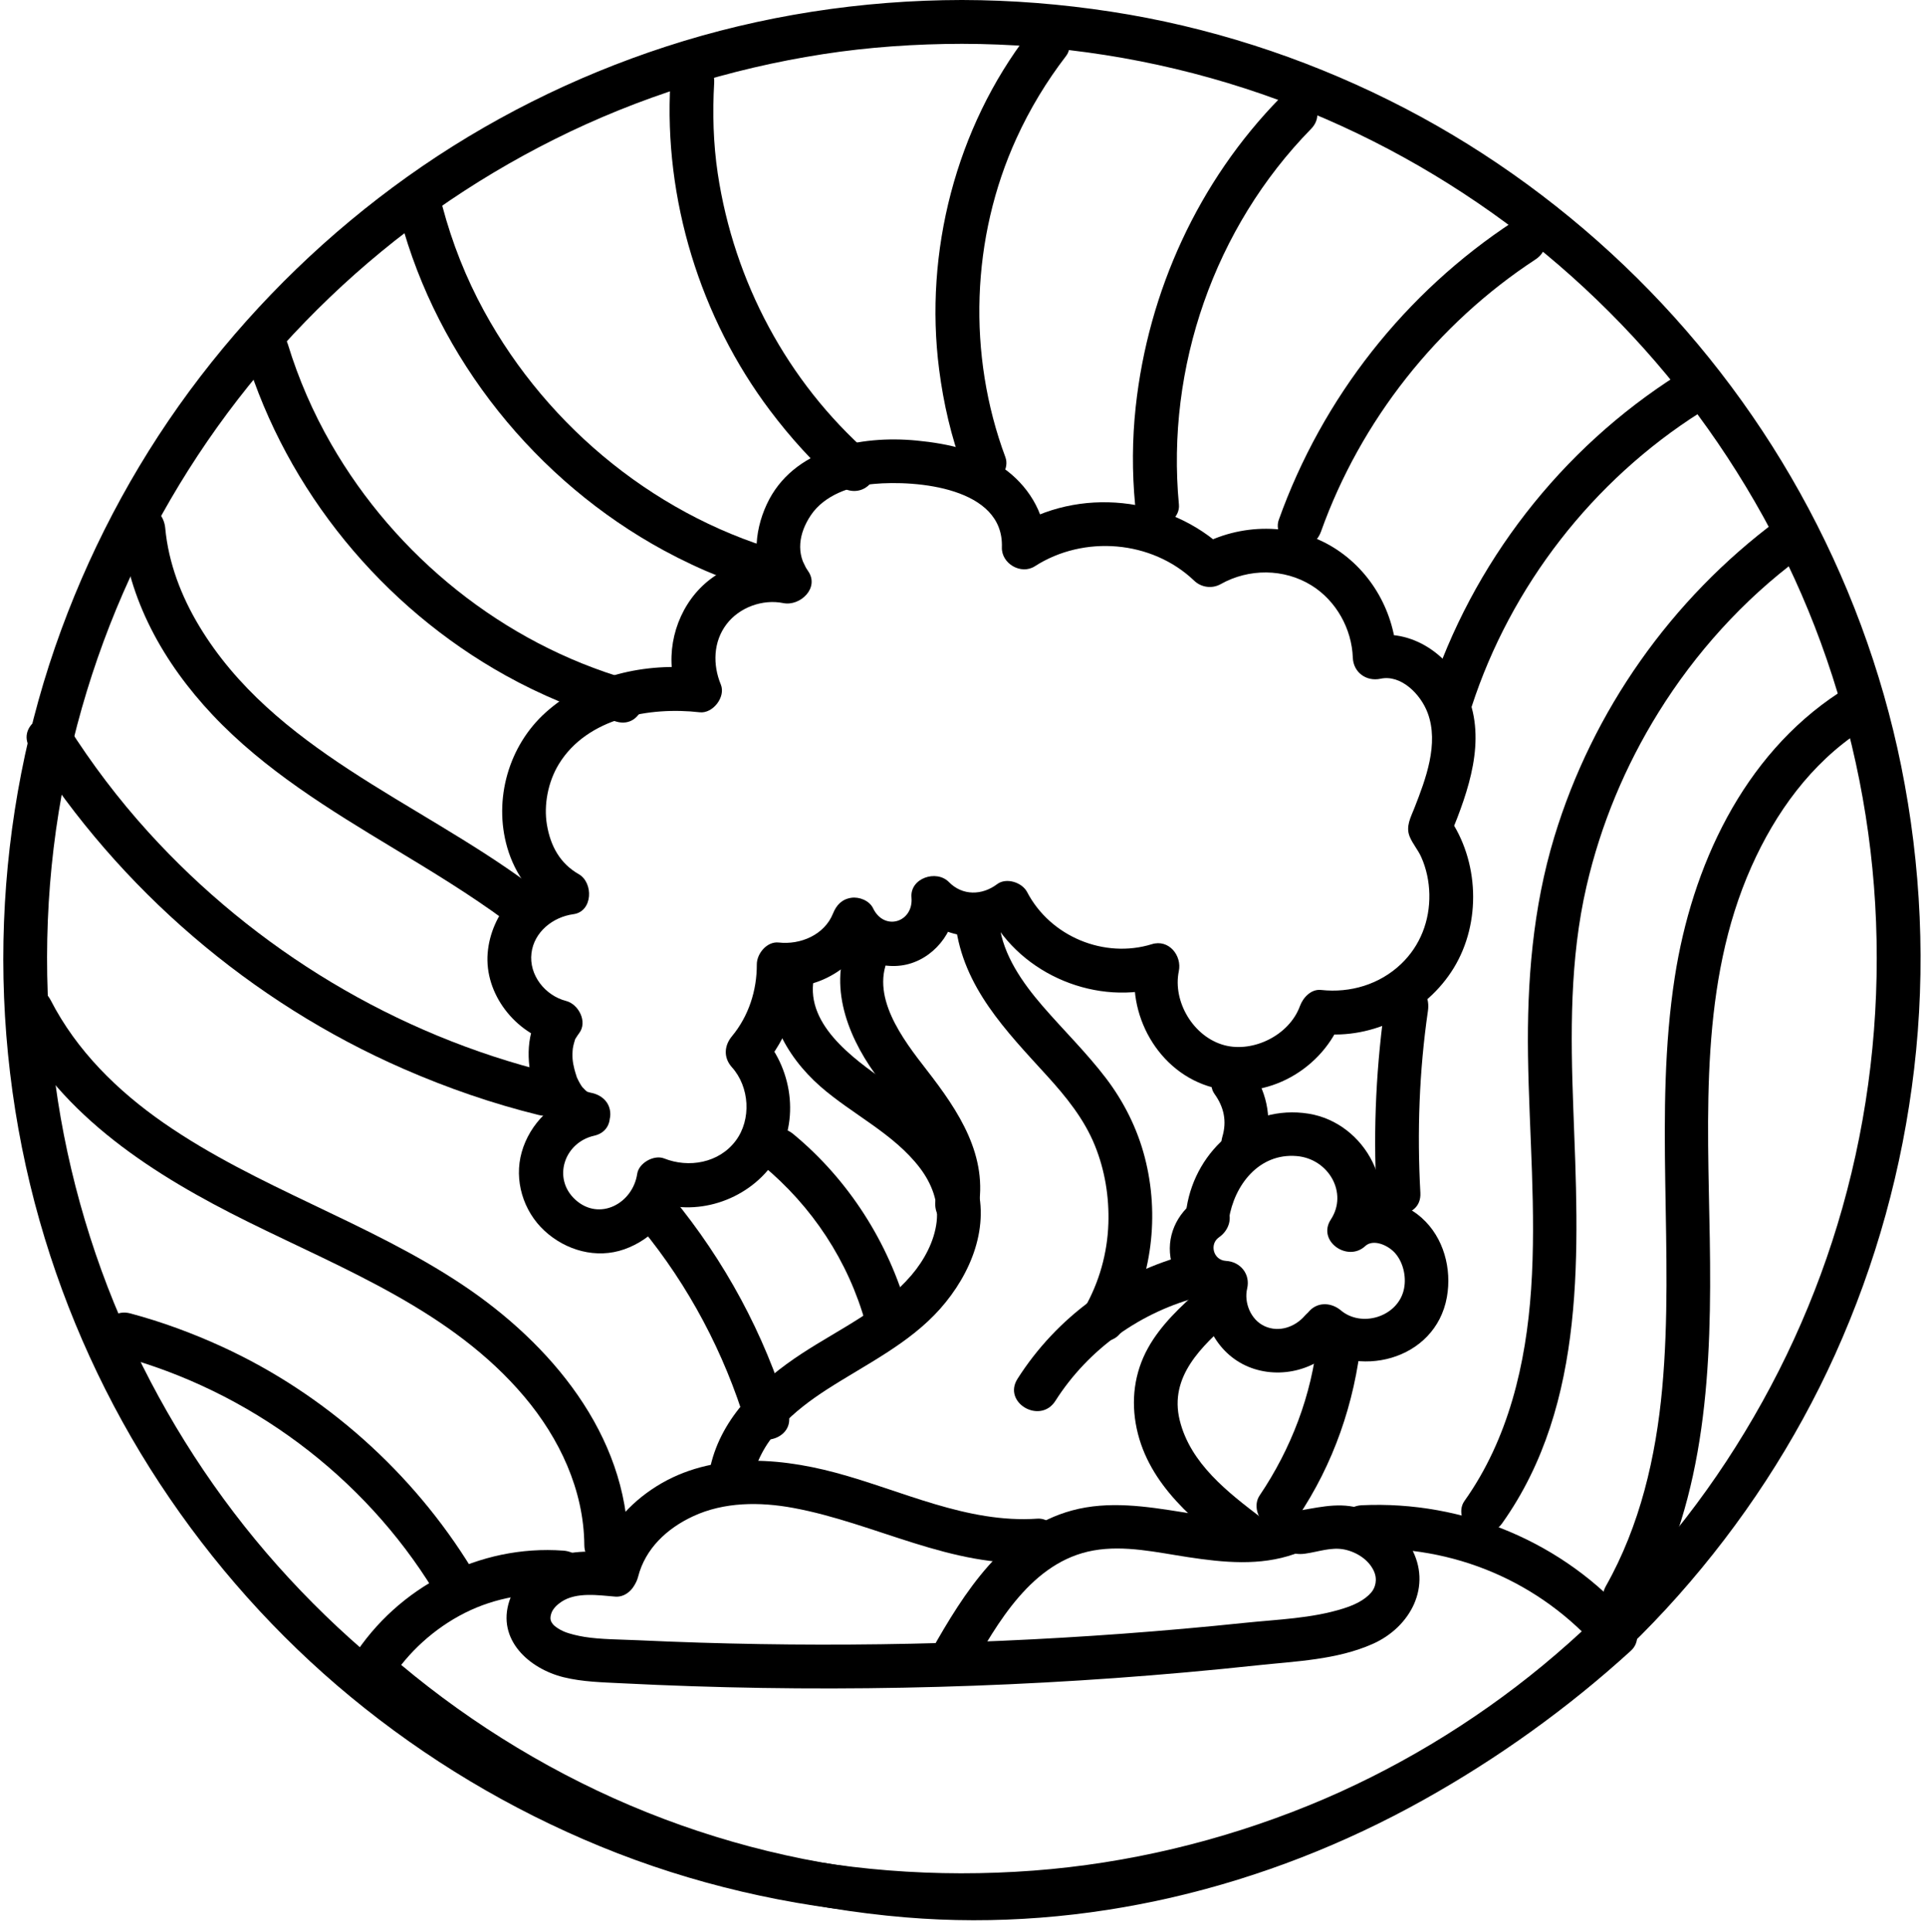
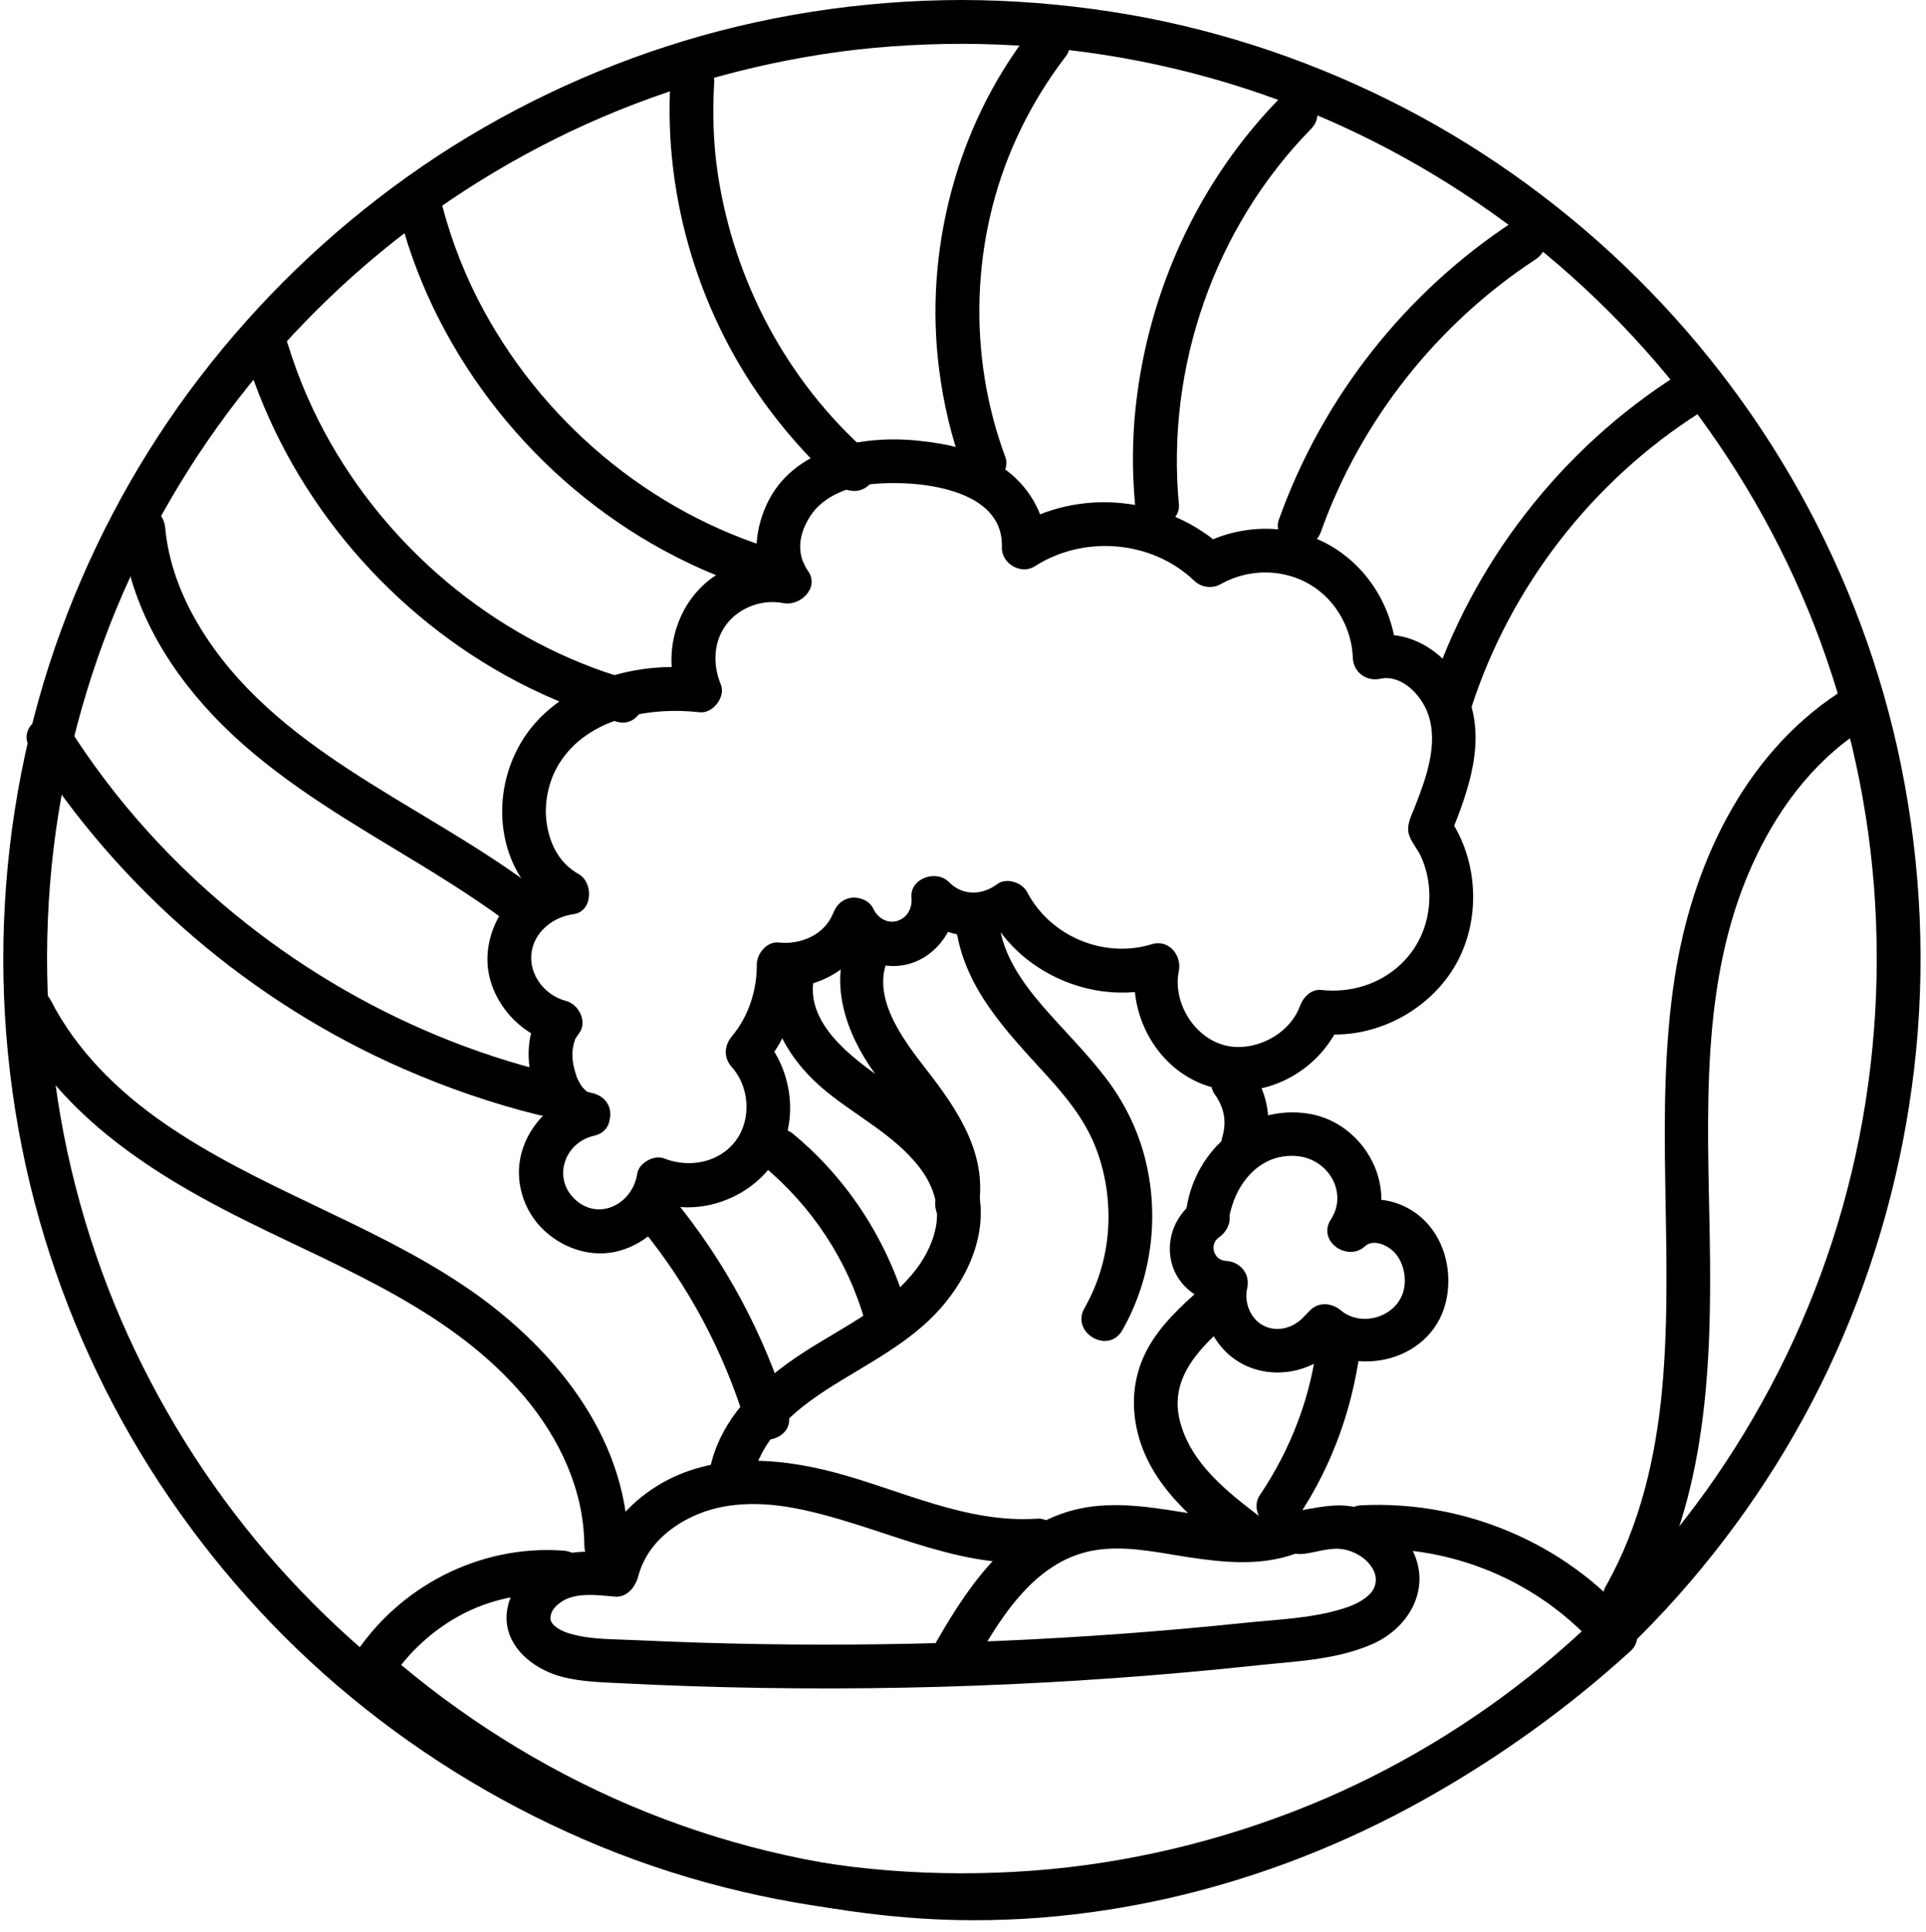
<svg xmlns="http://www.w3.org/2000/svg" fill="#000000" height="926.1" preserveAspectRatio="xMidYMid meet" version="1" viewBox="6.9 6.6 923.0 926.1" width="923" zoomAndPan="magnify">
  <g fill="#000000" id="change1_1">
    <path d="M 377.086 468.137 C 371.297 490.746 383.355 512.664 400.035 527.297 C 415.391 540.766 435.215 549.871 447.762 566.387 C 453.395 573.805 456.828 582.719 455.77 592.129 C 454.711 601.496 449.77 610.637 443.727 617.723 C 429.551 634.348 409.145 643.539 391.191 655.301 C 371.535 668.176 352.867 685.453 347.402 709.215 C 344.379 722.371 364.621 727.984 367.652 714.801 C 372.027 695.777 387.523 682.625 403.262 672.477 C 421.828 660.508 442.617 650.605 457.5 633.809 C 472.195 617.227 481.824 594.074 474.289 572.039 C 467.074 550.953 449.215 537.426 431.684 525.105 C 415.633 513.82 391.438 496.75 397.332 473.719 C 400.688 460.621 380.438 455.031 377.086 468.137" fill="inherit" />
    <path d="M 504.074 734.453 C 470.191 736.773 439.133 720.91 407.16 712.375 C 377.977 704.586 345.289 702.73 319.191 720.449 C 306.32 729.191 296.305 741.539 292.426 756.789 C 289.094 769.895 309.34 775.484 312.676 762.371 C 316.141 748.754 326.566 739.109 339.039 733.309 C 353.949 726.371 371.094 726.367 386.988 729.293 C 426.453 736.559 462.914 758.273 504.074 755.453 C 509.734 755.07 514.574 750.906 514.574 744.953 C 514.574 739.574 509.766 734.066 504.074 734.453" fill="inherit" />
    <path d="M 582.297 624.27 C 572.863 632.629 563.293 641.461 557.094 652.598 C 550.449 664.539 548.805 677.961 551.637 691.262 C 557.441 718.523 580.043 736.402 601.02 752.367 C 605.535 755.801 612.766 753.074 615.387 748.598 C 618.539 743.203 616.145 737.68 611.617 734.234 C 595.414 721.902 577.367 708.078 572.258 687.293 C 567.094 666.301 582.855 651.781 597.148 639.117 C 601.395 635.355 600.984 628.109 597.148 624.27 C 592.93 620.055 586.555 620.496 582.297 624.27" fill="inherit" />
-     <path d="M 576.809 607.691 C 542.871 616.25 513.277 637.945 494.523 667.434 C 487.25 678.867 505.414 689.414 512.656 678.031 C 528.547 653.047 553.73 635.168 582.391 627.941 C 595.488 624.641 589.938 604.383 576.809 607.691" fill="inherit" />
    <path d="M 580.461 581.484 C 570.695 588.199 565.477 599.586 568.25 611.383 C 571.098 623.496 582.496 631.238 594.445 631.914 C 591.07 627.484 587.695 623.055 584.32 618.621 C 580.516 634.629 587.527 652.562 602.422 660.371 C 617.047 668.035 636.344 664.5 647.141 651.949 C 650.84 647.652 651.363 641.32 647.141 637.098 C 643.359 633.316 636.008 632.781 632.293 637.098 C 627.387 642.805 619.688 645.246 613.023 642.238 C 606.137 639.129 603.027 630.695 604.57 624.203 C 606.215 617.297 601.387 611.309 594.445 610.914 C 588.266 610.566 586.422 602.809 591.059 599.617 C 595.727 596.41 597.84 590.402 594.824 585.254 C 592.121 580.629 585.156 578.258 580.461 581.484" fill="inherit" />
    <path d="M 634.66 649.496 C 656.949 668.234 694.863 658.703 700.297 628.273 C 702.723 614.691 698.77 599.707 688.273 590.328 C 676.547 579.848 658.273 577.812 646.32 588.957 C 651.816 593.199 657.312 597.441 662.809 601.68 C 678.711 577.43 661.523 544.758 633.988 540.352 C 605.184 535.742 580.008 557.332 575.566 585.379 C 574.68 590.973 577 596.672 582.898 598.293 C 587.891 599.664 594.922 596.594 595.816 590.961 C 598.41 574.578 610.203 559.176 628.297 560.668 C 643.559 561.93 653.043 578.324 644.68 591.082 C 637.949 601.348 652.691 611.711 661.168 603.805 C 664.973 600.258 672.254 603.324 675.719 607.465 C 679.719 612.246 681.027 619.477 679.523 625.227 C 676.211 637.867 659.328 642.902 649.512 634.648 C 645.172 631 638.914 630.395 634.66 634.648 C 630.914 638.395 630.301 645.832 634.66 649.496" fill="inherit" />
    <path d="M 544.742 644.16 C 558.969 619.195 562.727 589.02 555.496 561.23 C 551.93 547.5 545.523 534.676 536.953 523.402 C 527.609 511.117 516.578 500.387 506.512 488.727 C 497.02 477.73 487.598 464.406 485.809 449.578 C 485.129 443.949 481.469 439.078 475.309 439.078 C 470.16 439.078 464.125 443.91 464.809 449.578 C 468.449 479.781 489.113 500.719 508.672 522.207 C 517.789 532.227 526.445 542.887 531.586 555.57 C 536.398 567.441 538.488 580.199 538.07 592.973 C 537.605 607.246 533.676 621.16 526.609 633.562 C 519.906 645.32 538.047 655.914 544.742 644.16" fill="inherit" />
    <path d="M 415.281 453.672 C 402.996 476.352 412.23 501.844 426.266 521.285 C 438.379 538.074 459.887 558.238 455.324 581.16 C 454.219 586.715 456.91 592.496 462.656 594.074 C 467.824 595.496 474.461 592.332 475.574 586.742 C 480.766 560.664 466.262 539.07 451.035 519.453 C 439.816 504.996 423.023 483.453 433.414 464.27 C 439.852 452.383 421.727 441.77 415.281 453.672" fill="inherit" />
    <path d="M 286.074 530.668 C 272.145 533.801 260.785 545.105 256.922 558.777 C 253.121 572.23 257.617 587.031 267.844 596.484 C 278.059 605.93 292.703 610.07 306.082 605.355 C 319.367 600.676 330.422 588.91 332.527 574.73 C 328.223 577.176 323.914 579.621 319.609 582.066 C 340.059 590.215 364.598 582.117 377.215 564.449 C 390.398 545.988 387.297 519.703 372.508 503.258 C 372.508 508.207 372.508 513.156 372.508 518.105 C 384.145 504.09 390.672 487.133 390.586 468.824 C 387.086 472.324 383.586 475.824 380.086 479.324 C 400.441 481.637 419.004 468.434 426.359 449.992 C 419.961 450.828 413.566 451.664 407.168 452.5 C 413.277 465.199 428.918 472.371 442.539 468.574 C 456.113 464.789 465.949 450.84 464.711 436.766 C 458.734 439.238 452.762 441.715 446.785 444.191 C 459.227 456.883 480.926 459.398 495.352 448.484 C 490.562 447.23 485.773 445.973 480.984 444.719 C 496.262 473.984 533.012 489.145 564.5 479.371 C 560.195 475.066 555.891 470.762 551.582 466.457 C 546.191 492.418 561.902 520.863 588.141 527.809 C 613.957 534.645 641.16 518.922 650.129 494.352 C 646.754 496.918 643.379 499.488 640.004 502.059 C 664.883 504.797 690.559 491.844 703.57 470.551 C 716.891 448.758 715.766 419.109 701.141 398.254 C 701.492 400.949 701.844 403.648 702.195 406.344 C 710.66 385.574 719.289 361.523 710.062 339.5 C 702.242 320.836 683.625 307.184 662.918 311.645 C 667.352 315.02 671.781 318.395 676.211 321.77 C 675.445 300.457 664.254 280.359 646.039 269.055 C 626.551 256.961 601.086 257.285 581.312 268.418 C 585.555 268.969 589.797 269.516 594.035 270.062 C 567.211 244.402 523.609 239.676 492.23 259.863 C 497.496 262.883 502.766 265.906 508.031 268.93 C 508.535 254.496 500.91 241.094 489.711 232.391 C 477.188 222.66 461.594 219.238 446.113 217.742 C 419.398 215.164 386.777 221.469 374.332 248.352 C 368.074 261.863 367.047 278.164 375.984 290.82 C 379.938 285.676 383.891 280.535 387.844 275.395 C 370.559 271.895 351.832 277.188 340.238 290.906 C 328.898 304.324 325.336 323.91 332.094 340.273 C 335.469 335.84 338.844 331.41 342.219 326.98 C 316.227 324.008 288.215 330.262 268.43 348.039 C 250.621 364.035 243.344 389.75 249.98 412.777 C 253.711 425.695 261.883 436.977 273.637 443.684 C 274.473 437.285 275.309 430.891 276.145 424.492 C 256.926 427.113 242.152 444.43 240.605 463.359 C 238.992 483.031 253.906 501.797 272.605 506.582 C 270.512 501.441 268.422 496.301 266.328 491.156 C 258.977 500.863 259.035 515.562 262.52 526.719 C 266.465 539.371 275.133 549.738 288.883 551.152 C 294.531 551.734 299.383 545.91 299.383 540.652 C 299.383 534.492 294.547 530.734 288.883 530.152 C 291.215 530.391 288.539 530.039 288.121 529.777 C 289.449 530.613 288.359 529.953 287.793 529.414 C 286.973 528.645 288.793 530.312 287.344 529.035 C 287.25 528.953 285.219 526.699 286.395 528.199 C 285.223 526.707 284.273 524.953 283.488 523.234 C 283.102 522.383 283.625 523.75 283.113 522.191 C 282.766 521.129 282.434 520.066 282.16 518.98 C 281.316 515.621 280.961 512.965 281.48 508.504 C 281.309 509.98 281.543 508.23 281.699 507.641 C 281.914 506.816 282.109 505.992 282.379 505.18 C 283.254 502.52 281.484 506.418 282.887 504.098 C 283.379 503.289 283.887 502.516 284.461 501.758 C 288.598 496.301 284.148 487.859 278.188 486.332 C 268.207 483.777 260.281 473.973 261.605 463.359 C 262.859 453.289 271.809 446.094 281.727 444.742 C 291.02 443.477 291.418 429.648 284.234 425.551 C 275.441 420.531 270.734 412.281 268.996 401.832 C 267.441 392.496 269.441 381.434 274.742 372.773 C 288.352 350.543 318.332 345.246 342.219 347.98 C 348.52 348.699 354.789 340.605 352.344 334.688 C 348.426 325.203 348.672 314.199 355.086 305.758 C 361.227 297.676 372.371 293.641 382.262 295.645 C 390.383 297.289 399.832 288.309 394.117 280.219 C 388.301 271.984 389.648 262.277 395.434 253.609 C 401.914 243.895 414.422 239.57 425.641 238.535 C 445.969 236.664 488.031 240.215 487.031 268.93 C 486.762 276.715 496.219 282.246 502.832 277.992 C 526.266 262.918 558.91 265.516 579.188 284.91 C 582.609 288.184 587.777 288.879 591.91 286.551 C 605.348 278.984 622.262 279.008 635.438 287.188 C 647.242 294.516 654.715 307.969 655.211 321.77 C 655.465 328.859 661.691 333.363 668.504 331.895 C 678.273 329.789 687.73 339.246 691.105 348.348 C 696.57 363.098 690.133 380.066 684.727 393.855 C 682.945 398.391 680.465 402.711 682.477 407.602 C 683.867 410.98 686.418 413.875 687.945 417.25 C 690.48 422.848 691.762 429.059 691.887 435.184 C 692.145 447.848 687.555 459.84 678.34 468.617 C 668.043 478.426 653.996 482.602 640.004 481.059 C 635.207 480.531 631.348 484.742 629.879 488.766 C 624.742 502.84 607.414 511.184 593.723 507.559 C 578.762 503.598 568.812 486.582 571.832 472.039 C 573.387 464.559 567.008 456.613 558.918 459.121 C 536.289 466.145 510.348 455.637 499.117 434.117 C 496.715 429.508 489.137 427.035 484.754 430.352 C 477.594 435.766 468.172 436.008 461.637 429.34 C 455.656 423.242 442.891 427.461 443.711 436.766 C 444.75 448.57 430.695 453.113 425.301 441.902 C 423.523 438.207 418.641 436.316 414.84 436.891 C 410.402 437.555 407.727 440.355 406.109 444.41 C 402.012 454.684 390.453 459.504 380.086 458.324 C 374.453 457.684 369.562 463.652 369.586 468.824 C 369.645 481.281 365.676 493.602 357.66 503.258 C 353.887 507.805 353.57 513.559 357.66 518.105 C 366.117 527.512 367.109 543.129 359.48 553.32 C 351.434 564.074 336.879 566.473 325.191 561.816 C 320.352 559.887 313.047 563.969 312.277 569.148 C 310.156 583.426 294.172 592.012 282.691 581.637 C 271.477 571.496 277.234 554.16 291.656 550.918 C 304.836 547.953 299.258 527.703 286.074 530.668" fill="inherit" />
    <path d="M 621.656 731.16 C 606.062 736.637 589.762 733.93 573.852 731.387 C 556.281 728.574 538.164 725.766 520.645 730.523 C 488.086 739.371 468.855 770.027 453.277 797.598 C 446.621 809.379 464.758 819.977 471.41 808.199 C 484.867 784.379 501.43 755.012 530.867 749.711 C 545.879 747.012 561.484 750.66 576.312 752.906 C 593.289 755.48 610.684 757.223 627.238 751.41 C 632.59 749.531 636.148 744.23 634.574 738.492 C 633.148 733.309 627.031 729.273 621.656 731.16" fill="inherit" />
    <path d="M 301.789 750.816 C 291.852 750.02 281.355 749.473 271.852 753.09 C 262.324 756.715 254.27 763.965 251.02 773.812 C 244.867 792.438 260.473 806.367 276.98 810.449 C 286.102 812.703 295.637 812.879 304.969 813.352 C 316.168 813.918 327.367 814.387 338.574 814.758 C 360.984 815.504 383.406 815.855 405.828 815.816 C 451.004 815.742 496.176 814.09 541.234 810.855 C 563.93 809.227 586.594 807.199 609.215 804.77 C 627.801 802.777 647.527 802.16 664.836 794.445 C 682.82 786.426 693.492 766.703 683.043 748.203 C 677.734 738.805 668.008 731.898 657.641 729.211 C 647.016 726.453 637.176 729.574 626.648 730.996 C 621.023 731.758 617.957 738.973 619.316 743.914 C 620.984 749.984 626.59 752.012 632.23 751.246 C 638.715 750.371 644.879 747.926 651.254 749.25 C 656.93 750.43 662.715 754.039 665.238 759.43 C 667.246 763.703 665.879 767.664 664.09 769.773 C 660.836 773.613 655.707 775.926 650.613 777.531 C 635.477 782.293 619.473 782.711 603.312 784.395 C 583.961 786.414 564.582 788.137 545.18 789.57 C 467.902 795.273 390.281 796.336 312.875 792.734 C 304.48 792.344 294.582 792.348 287.031 791.117 C 283.766 790.586 279.871 789.691 277.176 788.559 C 275.082 787.68 272.773 786.16 271.93 785.105 C 270.895 783.82 270.273 782.621 271.039 780.059 C 271.77 777.605 273.938 775.617 276.035 774.238 C 283.215 769.512 293.754 771.172 301.789 771.816 C 307.449 772.273 312.289 766.664 312.289 761.316 C 312.289 755.258 307.465 751.273 301.789 750.816" fill="inherit" />
    <path d="M 276.891 749.777 C 236.621 746.812 197.613 767.086 176.023 800.984 C 173.676 804.676 174.285 810.758 177.664 813.711 C 251.105 877.887 343.621 917.469 440.918 925.555 C 527.109 932.719 613.727 911.324 688.969 869.32 C 724.645 849.406 758.355 825.246 788.516 797.711 C 792.922 793.688 792.09 786.996 788.516 782.859 C 756.508 745.809 708.285 725.707 659.484 728.023 C 646.031 728.66 645.953 749.664 659.484 749.023 C 703.207 746.949 744.996 764.523 773.664 797.711 C 773.664 792.762 773.664 787.812 773.664 782.859 C 719.02 832.754 652.289 871.723 580.945 891.391 C 491.02 916.18 394.547 908.312 308.801 871.852 C 266.207 853.738 226.516 828.574 192.516 798.859 C 193.062 803.102 193.609 807.344 194.156 811.586 C 202.328 798.758 214.859 787.051 229.805 779.555 C 244.398 772.238 260.727 769.586 276.891 770.777 C 282.551 771.195 287.391 765.652 287.391 760.277 C 287.391 754.246 282.566 750.195 276.891 749.777" fill="inherit" />
    <path d="M 467.891 6.598 C 419.852 6.672 371.711 14.059 326.012 28.938 C 281.906 43.293 239.914 64.316 202.152 91.258 C 164.465 118.148 131.117 150.379 102.914 187.086 C 74.672 223.844 52.289 264.816 36.297 308.316 C 19.812 353.156 10.656 400.688 8.82 448.414 C 6.961 496.652 12.715 545.371 25.918 591.816 C 38.57 636.305 58.066 679 83.48 717.645 C 108.715 756.016 139.605 790.715 175.043 819.938 C 211.164 849.723 251.359 873.773 294.66 891.559 C 338.664 909.629 385.465 920.414 432.875 924.074 C 480.992 927.785 529.812 923.805 576.719 912.445 C 622.02 901.477 665.758 883.371 705.613 859.207 C 744.871 835.402 780.688 805.645 811.164 771.309 C 841.777 736.816 867.352 697.832 886.328 655.785 C 905.953 612.305 918.645 566.32 924.211 518.949 C 929.891 470.625 927.652 421.426 918.008 373.746 C 908.73 327.879 892.148 283.41 869.379 242.535 C 847.023 202.41 818.469 165.543 785.242 133.828 C 751.961 102.059 713.859 75.137 672.645 54.664 C 630.684 33.816 585.629 19.289 539.301 12.184 C 515.656 8.559 491.812 6.637 467.891 6.598 C 454.379 6.578 454.355 27.578 467.891 27.598 C 514.051 27.668 559.574 34.738 603.551 48.98 C 645.754 62.648 685.672 82.898 721.957 108.629 C 757.164 133.594 789.246 164.516 815.531 198.727 C 842.477 233.797 864.324 273.156 879.465 314.527 C 895.215 357.57 904.199 402.734 905.961 448.414 C 907.75 494.824 902.418 540.91 889.797 585.586 C 877.602 628.738 858.84 669.531 834.168 707.047 C 810.055 743.711 780.309 776.617 746.395 804.672 C 712.977 832.309 674.465 855.457 634.305 871.812 C 592.195 888.957 547.383 899.711 502.215 903.125 C 455.77 906.637 409.148 903.047 363.984 892.035 C 320.434 881.418 279.082 864.309 240.766 841.074 C 203.098 818.234 169.238 789.902 139.898 756.949 C 110.625 724.059 86.422 686.602 68.133 646.395 C 49.754 606.004 37.453 561.652 32.41 517.574 C 27.117 471.301 28.887 424.156 38.156 378.66 C 47.137 334.605 62.695 292.34 84.535 253.137 C 106.031 214.555 133.012 179.676 164.914 149.133 C 196.781 118.617 233.016 93.172 272.551 73.387 C 312.914 53.188 356.633 39.469 401.387 32.539 C 423.184 29.164 445.645 27.633 467.891 27.598 C 481.402 27.578 481.426 6.578 467.891 6.598" fill="inherit" />
-     <path d="M 858.477 256.102 C 807.82 293.812 770.105 347.242 751.77 407.734 C 741.469 441.723 738.66 477.062 739.168 512.438 C 739.699 549.734 743.199 587.066 740.668 624.359 C 738.23 660.277 729.809 696.266 708.695 726.004 C 705.41 730.629 707.871 737.688 712.461 740.371 C 717.727 743.449 723.535 741.242 726.828 736.602 C 767.691 679.047 763.395 604.992 760.883 538.039 C 759.547 502.34 759.129 466.363 767.207 431.352 C 774.02 401.828 785.742 373.711 801.727 347.984 C 819.363 319.598 842.242 294.211 869.074 274.234 C 873.617 270.855 875.93 265.148 872.844 259.867 C 870.223 255.391 863.051 252.695 858.477 256.102" fill="inherit" />
    <path d="M 888.059 338.699 C 842.059 368.852 817.695 422.027 809.496 474.977 C 799.379 540.332 809.492 606.406 803.484 671.992 C 800.473 704.895 792.855 737.781 776.504 766.734 C 769.852 778.516 787.984 789.113 794.637 777.332 C 824.949 723.664 827.262 660.66 826.281 600.539 C 825.312 540.965 821.367 477.824 846.227 421.996 C 857.746 396.133 874.742 372.512 898.656 356.836 C 909.914 349.453 899.402 331.266 888.059 338.699" fill="inherit" />
    <path d="M 811.113 186.145 C 754.941 221.711 712.41 276.562 691.887 339.789 C 687.699 352.672 707.973 358.191 712.133 345.371 C 730.941 287.445 770.266 236.852 821.715 204.277 C 833.102 197.066 822.578 178.887 811.113 186.145" fill="inherit" />
-     <path d="M 670.965 485.492 C 666.5 516.262 664.871 547.23 666.59 578.285 C 667.336 591.727 688.34 591.812 687.59 578.285 C 685.98 549.199 687.027 519.918 691.215 491.074 C 692.027 485.473 689.828 479.793 683.883 478.16 C 678.945 476.805 671.785 479.848 670.965 485.492" fill="inherit" />
    <path d="M 628.684 733.945 C 645.953 708.336 656.129 678.914 659.305 648.258 C 659.891 642.609 654.059 637.758 648.805 637.758 C 642.641 637.758 638.891 642.594 638.305 648.258 C 635.516 675.203 625.66 700.941 610.551 723.344 C 607.379 728.047 609.648 734.98 614.316 737.711 C 619.488 740.734 625.504 738.656 628.684 733.945" fill="inherit" />
    <path d="M 65.086 259.703 C 68.258 294.105 85.395 324.414 108.797 349.262 C 133.621 375.613 164.812 394.637 195.562 413.207 C 213.805 424.227 232.043 435.273 249.215 447.926 C 253.781 451.289 260.934 448.684 263.582 444.156 C 266.699 438.824 264.395 433.164 259.812 429.789 C 206.602 390.59 137.879 365.691 102.352 306.637 C 93.75 292.336 87.629 276.41 86.086 259.703 C 85.566 254.059 81.633 249.203 75.586 249.203 C 70.312 249.203 64.562 254.023 65.086 259.703" fill="inherit" />
    <path d="M 441.977 635.285 C 432.801 602.184 413.594 572.07 387.098 550.152 C 382.73 546.539 376.523 545.875 372.246 550.152 C 368.527 553.871 367.855 561.367 372.246 565 C 396.121 584.746 413.441 610.98 421.727 640.871 C 425.332 653.875 445.598 648.352 441.977 635.285" fill="inherit" />
    <path d="M 21.32 365.289 C 64.043 432.758 127.246 487.043 200.477 518.961 C 221.406 528.082 242.949 535.551 265.129 541.004 C 278.254 544.227 283.852 523.98 270.711 520.754 C 196.672 502.555 129.176 461.832 77.98 405.391 C 63.68 389.621 50.844 372.676 39.453 354.691 C 32.242 343.301 14.062 353.824 21.32 365.289" fill="inherit" />
    <path d="M 384.625 683.672 C 373.133 645.809 354.227 610.906 329.109 580.367 C 325.508 575.984 317.996 576.633 314.262 580.367 C 309.926 584.703 310.648 590.824 314.262 595.219 C 336.996 622.859 353.988 655.031 364.375 689.254 C 368.289 702.152 388.562 696.652 384.625 683.672" fill="inherit" />
    <path d="M 307.922 747.137 C 307.516 694.117 270.668 650.488 228.566 622.391 C 183.273 592.16 130.238 575.922 85.434 544.852 C 63.211 529.441 43.621 510.18 31.176 485.945 C 25 473.922 6.875 484.531 13.043 496.547 C 36.344 541.926 81.332 570.191 125.652 592.141 C 172.41 615.297 223.605 635.031 258.148 675.961 C 274.992 695.918 286.723 720.707 286.922 747.137 C 287.027 760.645 308.027 760.676 307.922 747.137" fill="inherit" />
-     <path d="M 233.008 758.469 C 204.73 712.289 162.582 674.641 113.336 652.047 C 99.133 645.531 84.469 640.129 69.371 636.086 C 56.305 632.582 50.73 652.832 63.789 656.336 C 126.234 673.07 181.102 713.914 214.875 769.066 C 221.922 780.574 240.094 770.035 233.008 758.469" fill="inherit" />
    <path d="M 732.203 112.777 C 680.227 146.809 640.609 197.277 619.727 255.762 C 617.816 261.102 621.879 267.258 627.059 268.68 C 632.875 270.277 638.059 266.703 639.977 261.344 C 658.941 208.227 695.633 161.797 742.805 130.91 C 754.066 123.535 743.555 105.348 732.203 112.777" fill="inherit" />
    <path d="M 124.609 177.184 C 144.379 241.809 190.16 297.527 249.184 330.32 C 265.965 339.645 283.852 347.102 302.285 352.453 C 315.289 356.23 320.844 335.973 307.867 332.203 C 248.082 314.844 196.539 273.266 165.598 219.387 C 156.898 204.242 149.969 188.301 144.859 171.602 C 140.918 158.715 120.645 164.211 124.609 177.184" fill="inherit" />
    <path d="M 198.688 111.148 C 216.637 178.598 263.918 237.262 325.16 270.48 C 342.574 279.926 361.145 287.359 380.297 292.414 C 393.379 295.867 398.957 275.617 385.883 272.164 C 323.391 255.668 269.734 212.234 238.859 155.645 C 230.203 139.781 223.582 123.031 218.938 105.566 C 215.465 92.52 195.199 98.055 198.688 111.148" fill="inherit" />
    <path d="M 620.352 53.535 C 581.262 93.461 557.164 146.18 551.164 201.609 C 549.48 217.18 549.406 232.867 550.879 248.453 C 551.41 254.098 555.32 258.953 561.379 258.953 C 566.645 258.953 572.414 254.133 571.879 248.453 C 565.668 182.645 588.891 115.688 635.199 68.383 C 644.66 58.719 629.824 43.855 620.352 53.535" fill="inherit" />
    <path d="M 499.719 22.75 C 465.059 67.828 449.699 127.457 456.969 183.75 C 459.066 200.016 462.727 215.887 468.453 231.27 C 470.43 236.582 475.559 240.199 481.367 238.605 C 486.477 237.199 490.691 231.027 488.703 225.688 C 470.438 176.621 472.25 120.527 494.055 72.816 C 500.461 58.793 508.453 45.57 517.852 33.348 C 521.312 28.852 518.543 21.59 514.086 18.984 C 508.672 15.816 503.188 18.238 499.719 22.75" fill="inherit" />
    <path d="M 328.16 46.258 C 324.957 101.965 342.41 158.875 375.977 203.422 C 385.699 216.32 396.473 228.254 408.598 238.934 C 412.848 242.68 419.258 243.121 423.445 238.934 C 427.266 235.113 427.719 227.848 423.445 224.086 C 384.164 189.48 358.625 141.453 350.871 89.746 C 348.719 75.395 348.328 60.734 349.16 46.258 C 349.938 32.758 328.934 32.801 328.16 46.258" fill="inherit" />
    <path d="M 612.945 556.988 C 616.633 544.633 614.637 530.816 607.062 520.297 C 603.754 515.699 597.922 513.473 592.699 516.527 C 588.156 519.184 585.602 526.27 588.93 530.895 C 593.445 537.168 594.922 543.941 592.695 551.406 C 588.824 564.383 609.086 569.93 612.945 556.988" fill="inherit" />
  </g>
</svg>